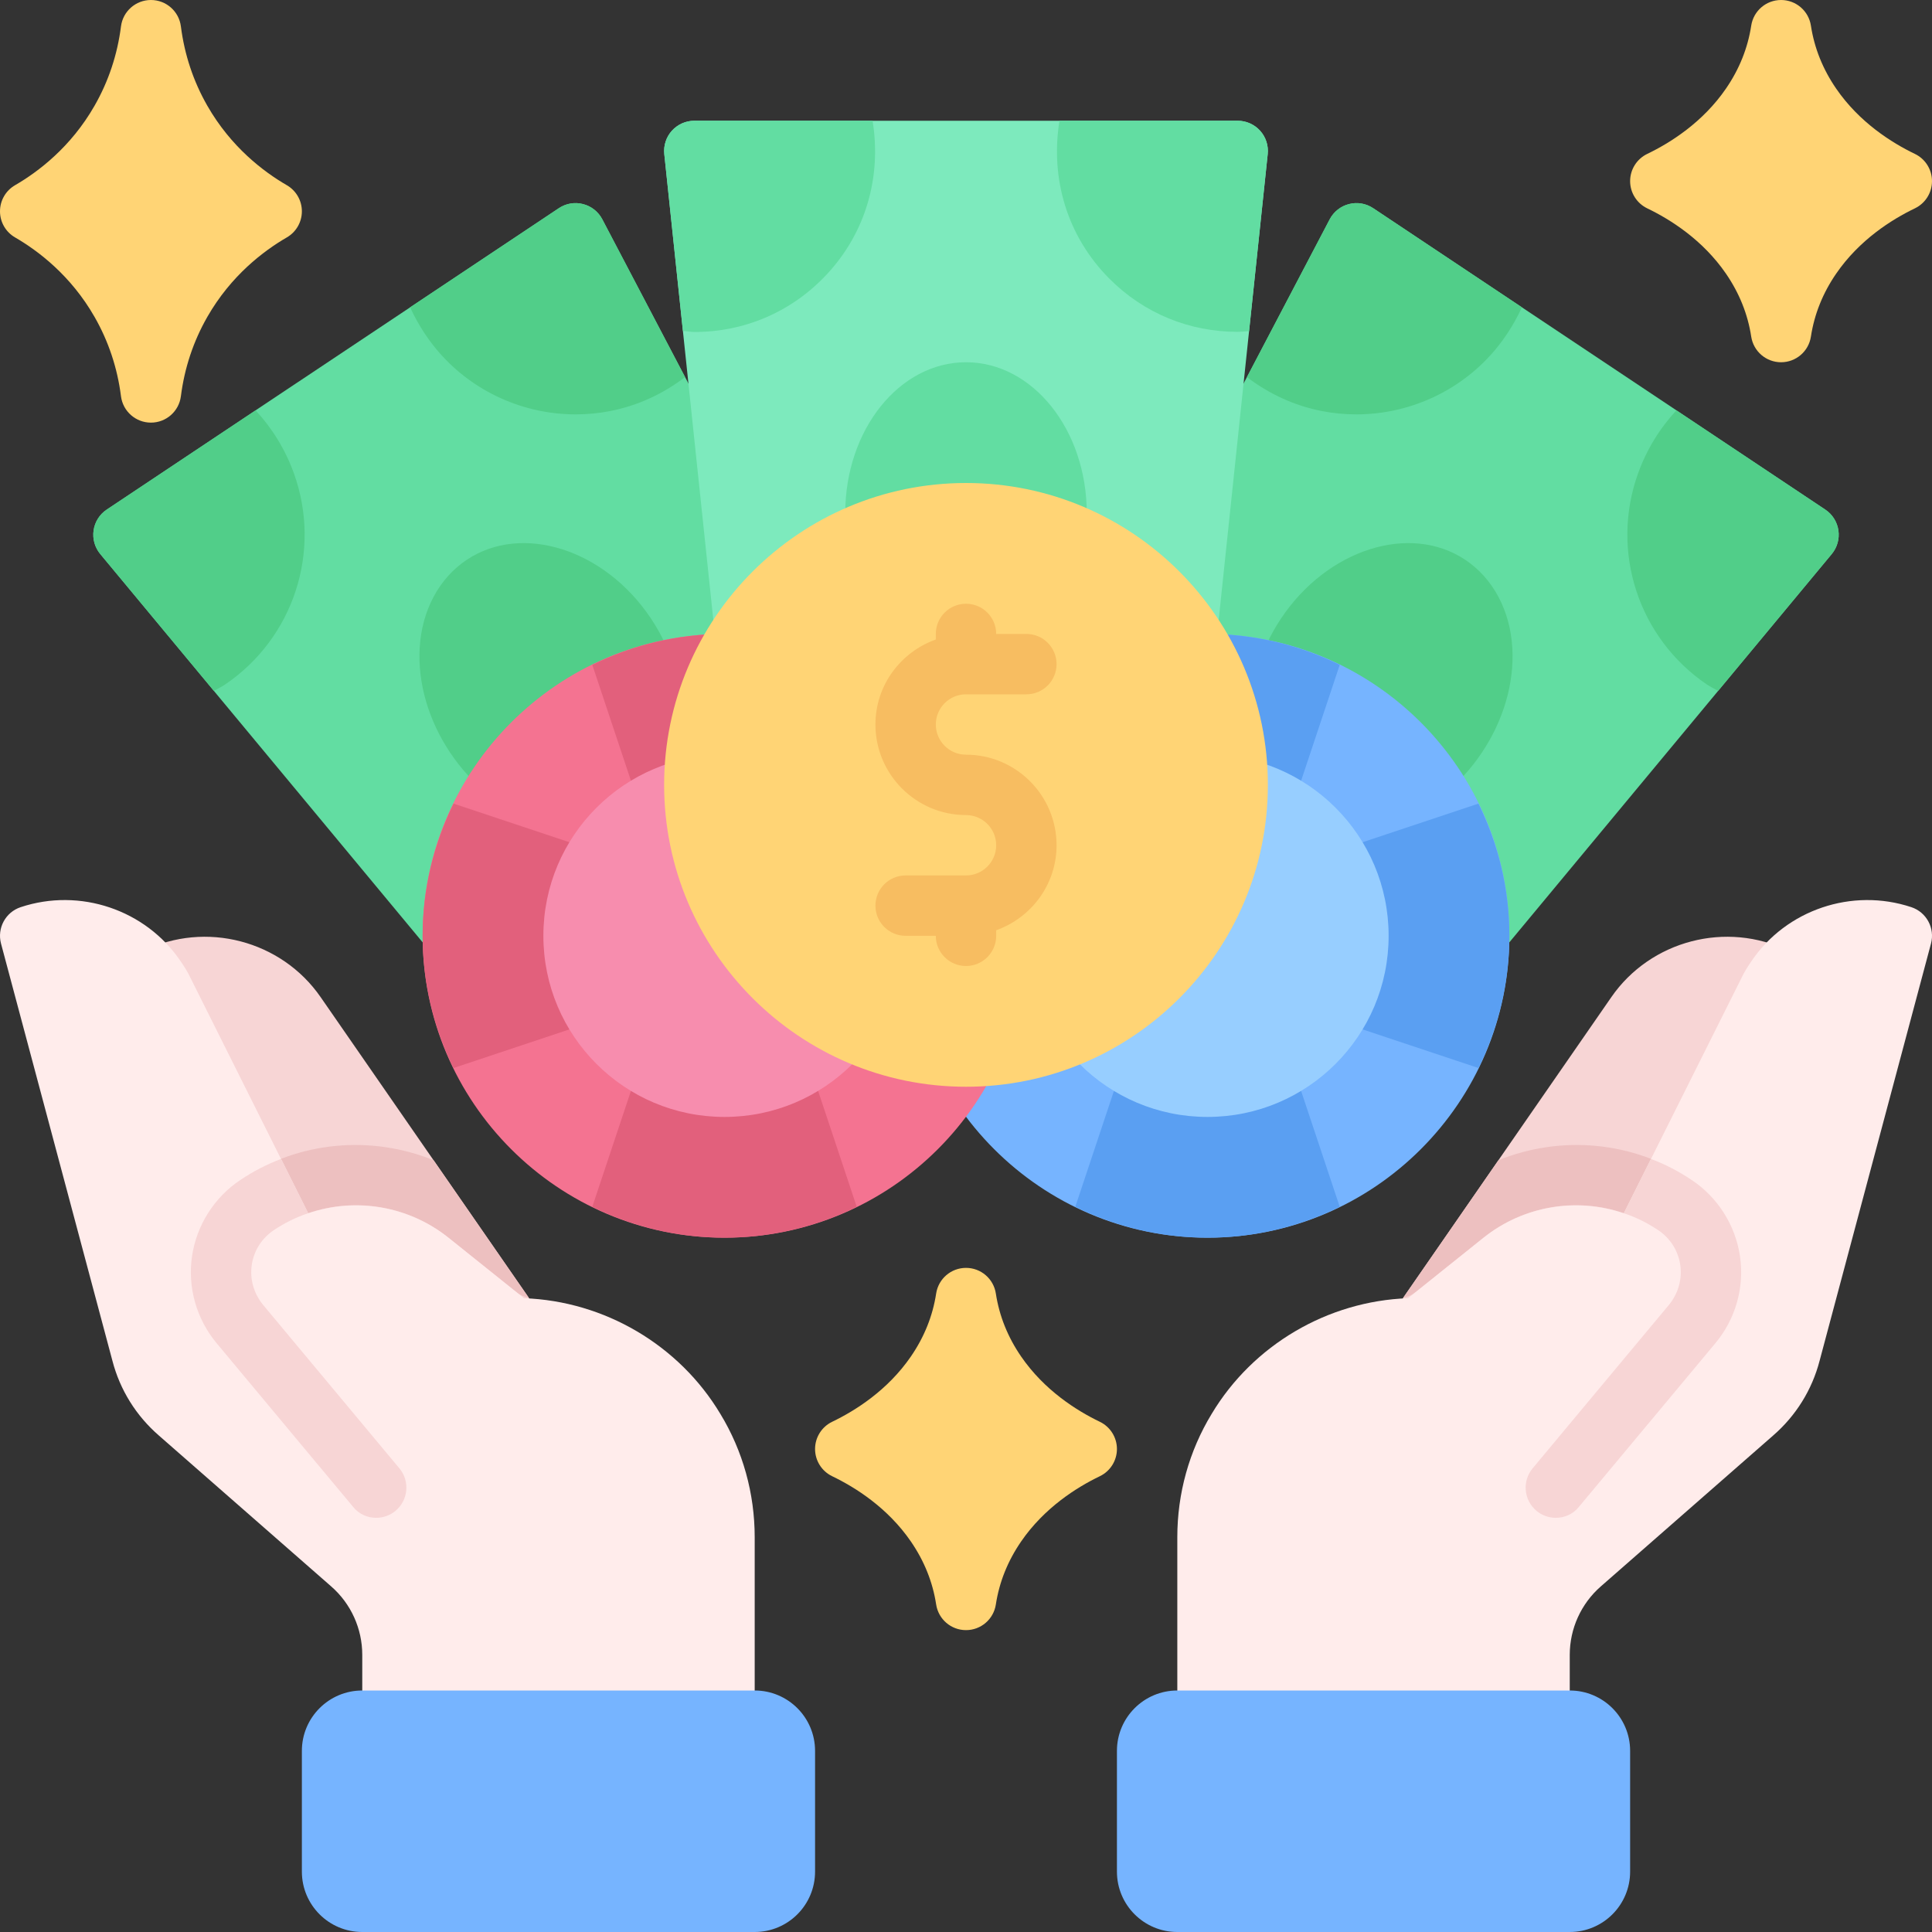
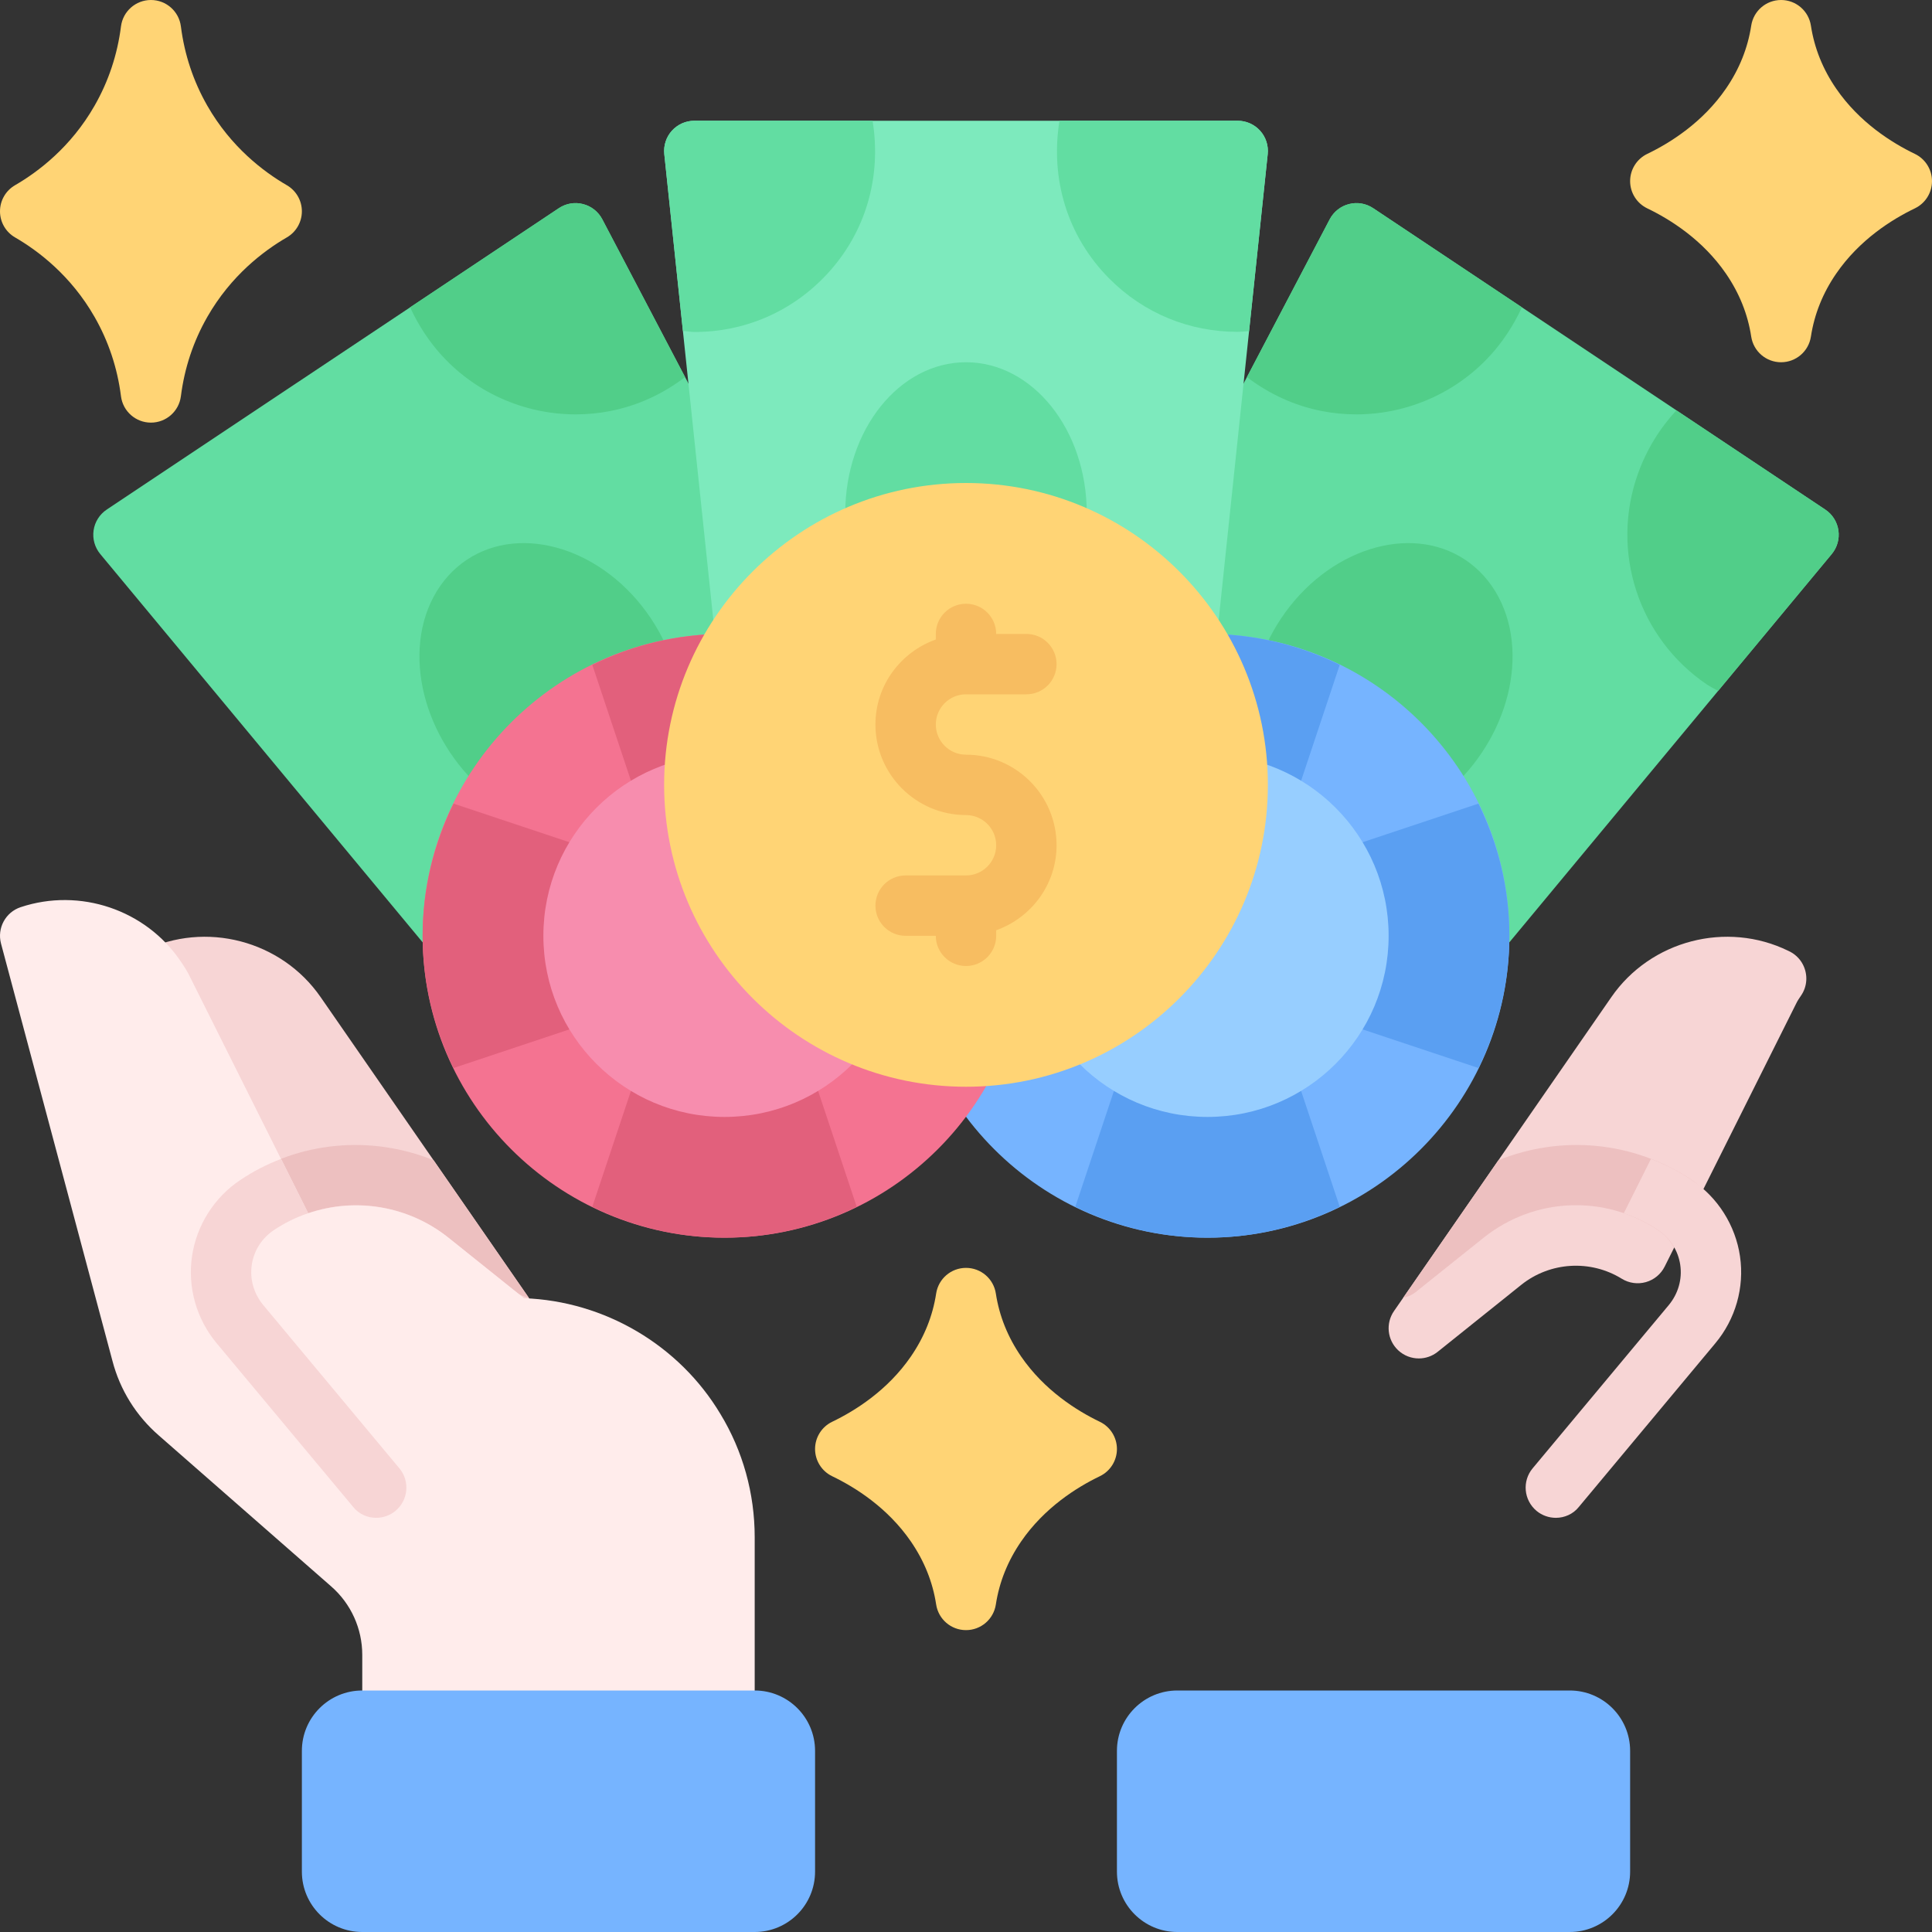
<svg xmlns="http://www.w3.org/2000/svg" width="320" height="320" viewBox="0 0 320 320" fill="none">
  <rect x="0" y="0" width="320" height="320" fill="#333333" stroke="none" />
  <g clip-path="url(#clip0_10_19417)">
    <path d="M17.675 84.404L92.56 34.482C93.739 33.696 95.199 33.437 96.569 33.799C97.941 34.145 99.101 35.063 99.76 36.318L144.137 120.913C145.324 123.178 144.611 125.971 142.482 127.392L84.24 166.22C83.39 166.787 82.426 167.06 81.469 167.06C80.026 167.06 78.603 166.44 77.621 165.254L16.598 91.758C15.695 90.664 15.297 89.243 15.502 87.841C15.707 86.44 16.496 85.19 17.675 84.404Z" fill="#62DDA2" />
    <path d="M77.305 92.725C86.475 86.606 100.164 90.967 107.813 102.432C111.373 107.768 113.157 113.896 112.835 119.687C112.488 125.918 109.646 131.255 105.04 134.326C102.261 136.182 98.968 137.124 95.499 137.124C93.218 137.124 90.862 136.714 88.528 135.889C83.06 133.96 78.091 129.956 74.532 124.619C70.972 119.282 69.188 113.154 69.51 107.363C69.856 101.133 72.698 95.796 77.305 92.725Z" fill="#51CE89" />
    <path d="M72.694 58.335C71.154 56.562 69.394 54.095 67.93 50.899L92.555 34.482C93.734 33.696 95.194 33.437 96.564 33.799C97.936 34.145 99.096 35.063 99.755 36.318L113.468 62.459C109.822 65.233 105.658 67.185 101.071 68.081C99.167 68.452 97.252 68.633 95.348 68.633C86.754 68.633 78.424 64.931 72.694 58.335Z" fill="#51CE89" />
-     <path d="M15.502 87.842C15.707 86.441 16.496 85.191 17.675 84.405L42.335 67.965C45.099 70.958 47.259 74.447 48.688 78.423C53.319 91.309 48.63 105.679 37.284 113.374C36.676 113.787 36.042 114.068 35.425 114.432L16.598 91.758C15.695 90.664 15.297 89.243 15.502 87.842Z" fill="#51CE89" />
    <path d="M302.327 84.404L227.442 34.482C226.262 33.696 224.803 33.437 223.433 33.799C222.061 34.145 220.901 35.063 220.242 36.318L175.865 120.913C174.678 123.178 175.391 125.971 177.52 127.392L235.762 166.22C236.612 166.787 237.576 167.06 238.533 167.06C239.976 167.06 241.399 166.44 242.381 165.254L303.404 91.758C304.307 90.664 304.705 89.243 304.5 87.841C304.295 86.44 303.506 85.19 302.327 84.404Z" fill="#62DDA2" />
    <path d="M242.696 92.725C233.526 86.606 219.837 90.967 212.188 102.432C208.628 107.768 206.844 113.896 207.166 119.687C207.513 125.918 210.355 131.255 214.961 134.326C217.74 136.182 221.033 137.124 224.502 137.124C226.783 137.124 229.139 136.714 231.473 135.889C236.941 133.96 241.91 129.956 245.469 124.619C249.029 119.282 250.813 113.154 250.491 107.363C250.145 101.133 247.303 95.796 242.696 92.725Z" fill="#51CE89" />
    <path d="M200 105C227.571 105 250 127.432 250 155C250 182.568 227.571 205 200 205C172.429 205 150 182.568 150 155C150 127.432 172.429 105 200 105Z" fill="#76B4FF" />
    <path d="M200.003 205C192.143 205 184.729 203.126 178.105 199.88L185.26 178.418C185.941 176.377 187.85 175 190.003 175H210.003C212.157 175 214.066 176.377 214.747 178.418L221.901 199.881C215.277 203.126 207.863 205 200.003 205Z" fill="#5A9FF2" />
    <path d="M200.003 105C192.143 105 184.729 106.874 178.105 110.12L185.26 131.582C185.941 133.623 187.85 135 190.003 135H210.003C212.157 135 214.066 133.623 214.747 131.582L221.901 110.119C215.277 106.874 207.863 105 200.003 105Z" fill="#5A9FF2" />
    <path d="M250 155C250 162.861 248.126 170.274 244.88 176.898L223.418 169.744C221.377 169.063 220 167.154 220 165V145C220 142.847 221.377 140.938 223.418 140.257L244.881 133.103C248.126 139.727 250 147.14 250 155Z" fill="#5A9FF2" />
    <path d="M200 185C216.569 185 230 171.569 230 155C230 138.431 216.569 125 200 125C183.431 125 170 138.431 170 155C170 171.569 183.431 185 200 185Z" fill="#97CEFF" />
    <path d="M47.502 30.674C43.66 28.447 38.257 24.36 34.341 17.515C32.029 13.477 30.557 9.058 29.961 4.37C29.644 1.87 27.517 0 25 0C22.483 0 20.356 1.87 20.039 4.37C19.443 9.058 17.971 13.477 15.659 17.515C11.743 24.36 6.34 28.447 2.498 30.674C0.952 31.567 0 33.213 0 35C0 36.787 0.952 38.433 2.498 39.326C6.34 41.553 11.743 45.64 15.659 52.485C17.971 56.523 19.443 60.942 20.039 65.63C20.356 68.13 22.483 70 25 70C27.517 70 29.644 68.13 29.961 65.63C30.557 60.942 32.029 56.523 34.341 52.485C38.257 45.64 43.66 41.553 47.502 39.326C49.048 38.433 50 36.787 50 35C50 33.213 49.048 31.567 47.502 30.674Z" fill="#FFD475" />
    <path d="M317.17 25.493C313.342 23.652 307.971 20.278 304.121 14.668C301.914 11.455 300.508 7.949 299.944 4.248C299.57 1.802 297.471 0 295 0C292.529 0 290.43 1.802 290.056 4.248C289.492 7.949 288.086 11.455 285.879 14.668C282.029 20.278 276.658 23.652 272.83 25.493C271.101 26.328 270 28.081 270 30C270 31.919 271.101 33.672 272.83 34.507C276.658 36.348 282.029 39.722 285.879 45.332C288.086 48.545 289.492 52.051 290.056 55.752C290.43 58.198 292.529 60 295 60C297.471 60 299.57 58.198 299.944 55.752C300.508 52.051 301.914 48.545 304.121 45.332C307.971 39.722 313.342 36.348 317.17 34.507C318.899 33.672 320 31.919 320 30C320 28.081 318.899 26.328 317.17 25.493Z" fill="#FFD475" />
    <path d="M182.17 235.493C178.342 233.652 172.971 230.278 169.121 224.668C166.914 221.455 165.508 217.949 164.944 214.248C164.57 211.802 162.471 210 160 210C157.529 210 155.43 211.802 155.056 214.248C154.492 217.949 153.086 221.455 150.879 224.668C147.029 230.278 141.658 233.652 137.83 235.493C136.101 236.328 135 238.081 135 240C135 241.919 136.101 243.672 137.83 244.507C141.658 246.348 147.029 249.722 150.879 255.332C153.086 258.545 154.492 262.051 155.056 265.752C155.43 268.198 157.529 270 160 270C162.471 270 164.57 268.198 164.944 265.752C165.508 262.051 166.914 258.545 169.121 255.332C172.971 249.722 178.342 246.348 182.17 244.507C183.899 243.672 185 241.919 185 240C185 238.081 183.899 236.328 182.17 235.493Z" fill="#FFD475" />
    <path d="M247.307 58.335C248.847 56.562 250.608 54.095 252.072 50.899L227.446 34.482C226.267 33.696 224.807 33.437 223.437 33.799C222.065 34.145 220.905 35.063 220.246 36.318L206.533 62.459C210.179 65.233 214.343 67.185 218.93 68.081C220.835 68.452 222.749 68.633 224.653 68.633C233.247 68.633 241.577 64.931 247.307 58.335Z" fill="#51CE89" />
    <path d="M304.496 87.842C304.291 86.441 303.502 85.191 302.323 84.405L277.663 67.965C274.899 70.958 272.739 74.447 271.31 78.423C266.679 91.309 271.369 105.679 282.714 113.374C283.322 113.787 283.956 114.068 284.574 114.432L303.4 91.758C304.303 90.664 304.701 89.243 304.496 87.842Z" fill="#51CE89" />
    <path d="M208.716 21.655C207.766 20.601 206.416 20 205 20H115C113.584 20 112.234 20.601 111.284 21.655C110.337 22.705 109.88 24.111 110.027 25.523L120.027 120.522C120.295 123.066 122.441 125 125 125H195C197.559 125 199.705 123.066 199.973 120.522L209.973 25.523C210.12 24.111 209.663 22.705 208.716 21.655Z" fill="#7DEABD" />
    <path d="M120 105C92.429 105 70 127.432 70 155C70 182.568 92.429 205 120 205C147.571 205 170 182.568 170 155C170 127.432 147.571 105 120 105Z" fill="#F47391" />
    <path d="M120.003 205C127.863 205 135.277 203.126 141.901 199.88L134.746 178.418C134.065 176.377 132.156 175 130.003 175H110.003C107.849 175 105.94 176.377 105.259 178.418L98.106 199.881C104.729 203.126 112.143 205 120.003 205Z" fill="#E2607C" />
    <path d="M120.003 105C127.863 105 135.277 106.874 141.901 110.12L134.746 131.582C134.065 133.623 132.156 135 130.003 135H110.003C107.849 135 105.94 133.623 105.259 131.582L98.106 110.119C104.729 106.874 112.143 105 120.003 105Z" fill="#E2607C" />
    <path d="M70 155C70 162.861 71.874 170.274 75.12 176.898L96.582 169.744C98.623 169.063 100 167.154 100 165V145C100 142.847 98.623 140.938 96.582 140.257L75.119 133.103C71.874 139.727 70 147.14 70 155Z" fill="#E2607C" />
    <path d="M120 185C136.569 185 150 171.569 150 155C150 138.431 136.569 125 120 125C103.431 125 90 138.431 90 155C90 171.569 103.431 185 120 185Z" fill="#F78DAE" />
    <path d="M160 110C171.046 110 180 98.807 180 85C180 71.193 171.046 60 160 60C148.954 60 140 71.193 140 85C140 98.807 148.954 110 160 110Z" fill="#62DDA2" />
    <path d="M160 80C132.429 80 110 102.432 110 130C110 157.568 132.429 180 160 180C187.571 180 210 157.568 210 130C210 102.432 187.571 80 160 80Z" fill="#FFD475" />
    <path d="M160 125C157.244 125 155 122.759 155 120C155 117.241 157.244 115 160 115H170C172.761 115 175 112.764 175 110C175 107.236 172.761 105 170 105H165C165 102.236 162.761 100 160 100C157.239 100 155 102.236 155 105V105.921C149.193 107.992 145 113.49 145 120C145 128.271 151.729 135 160 135C162.756 135 165 137.241 165 140C165 142.759 162.756 145 160 145H150C147.239 145 145 147.236 145 150C145 152.764 147.239 155 150 155H155C155 157.764 157.239 160 160 160C162.761 160 165 157.764 165 155V154.079C170.807 152.008 175 146.51 175 140C175 131.729 168.271 125 160 125Z" fill="#F7BD61" />
    <path d="M205.001 20H175.483C173.928 29.581 176.759 39.146 183.751 46.162C189.535 51.968 197.077 54.961 204.948 54.961C205.591 54.961 206.241 54.88 206.889 54.84L209.975 25.523C210.121 24.111 209.664 22.705 208.717 21.655C207.767 20.601 206.417 20 205.001 20Z" fill="#62DDA2" />
    <path d="M144.527 20H115C113.584 20 112.234 20.601 111.284 21.655C110.337 22.705 109.88 24.111 110.027 25.523L113.11 54.812C113.754 54.852 114.404 54.985 115.044 54.985C123.333 54.985 131.213 51.645 137.039 45.342C143.453 38.4 146.021 29.206 144.527 20Z" fill="#62DDA2" />
    <path d="M298.604 159.729C298.074 158.718 297.215 157.937 296.201 157.488C285.967 152.485 273.389 155.757 266.89 165.154L230.889 217.153C229.475 219.194 229.776 221.965 231.59 223.657C232.547 224.548 233.772 225 235 225C236.104 225 237.21 224.636 238.128 223.901L251.971 212.808C256.739 208.994 263.431 208.591 268.621 211.802C269.812 212.537 271.265 212.739 272.615 212.358C273.968 211.975 275.096 211.04 275.723 209.785L297.476 166.274C297.708 165.779 298.015 165.325 298.311 164.895C299.37 163.367 299.466 161.377 298.604 159.729Z" fill="#F7D5D5" />
    <path d="M248.186 192.169L232.412 214.953C233.139 214.793 233.845 214.518 234.465 214.024L245.739 205.003C254.111 198.313 265.727 197.808 274.641 203.753C275.776 204.508 276.652 205.51 277.288 206.654L282.103 197.024C281.482 196.474 280.887 195.898 280.19 195.432C270.493 188.97 258.556 187.975 248.186 192.169Z" fill="#EDC0C0" />
-     <path d="M316.582 150.256C306.768 146.99 295.859 150.681 290.088 159.207C289.485 160.076 288.894 161.023 288.477 161.914L268.953 200.964C261.157 198.301 252.349 199.71 245.723 204.998L233.213 215.024C219.897 215.498 207.52 222.766 200.679 234.202C196.963 240.315 195 247.368 195 254.6V285C195 287.761 197.239 290 200 290H255C257.761 290 260 287.761 260 285V274.099C260 269.751 261.873 265.618 265.144 262.761L293.674 237.778C297.463 234.495 300.129 230.2 301.382 225.388L319.832 156.289C320.513 153.735 319.089 151.091 316.582 150.256Z" fill="#FFECEB" />
    <path d="M260 280H195C189.477 280 185 284.477 185 290V310C185 315.523 189.477 320 195 320H260C265.523 320 270 315.523 270 310V290C270 284.477 265.523 280 260 280Z" fill="#76B4FF" />
    <path d="M284.102 222.501L261.502 249.601C260.552 250.8 259.102 251.4 257.702 251.4C256.552 251.4 255.402 251.001 254.502 250.251C252.352 248.451 252.102 245.301 253.852 243.201L276.452 216.1C277.952 214.25 278.652 211.901 278.302 209.5C277.952 207.151 276.652 205.1 274.652 203.751C272.852 202.551 270.952 201.601 268.952 200.951L273.452 191.951C275.802 192.851 278.052 194.001 280.202 195.45C284.502 198.3 287.452 202.95 288.202 208.101C288.952 213.25 287.452 218.501 284.102 222.501Z" fill="#F7D5D5" />
    <path d="M21.392 159.729C21.922 158.718 22.781 157.937 23.794 157.488C34.029 152.485 46.607 155.757 53.106 165.154L89.107 217.153C90.52 219.194 90.22 221.965 88.406 223.657C87.449 224.548 86.224 225 84.996 225C83.892 225 82.786 224.636 81.868 223.901L68.025 212.808C63.257 208.994 56.565 208.591 51.375 211.802C50.183 212.537 48.731 212.739 47.381 212.358C46.028 211.975 44.9 211.04 44.273 209.785L22.52 166.274C22.288 165.779 21.98 165.325 21.685 164.895C20.625 163.367 20.53 161.377 21.392 159.729Z" fill="#F7D5D5" />
    <path d="M71.817 192.169L87.591 214.953C86.864 214.793 86.158 214.518 85.538 214.024L74.264 205.003C65.892 198.313 54.276 197.808 45.362 203.753C44.227 204.508 43.351 205.51 42.715 206.654L37.9 197.024C38.521 196.474 39.116 195.898 39.813 195.432C49.51 188.97 61.447 187.975 71.817 192.169Z" fill="#EDC0C0" />
    <path d="M3.419 150.256C13.234 146.99 24.142 150.681 29.914 159.207C30.517 160.076 31.108 161.023 31.525 161.914L51.049 200.964C58.844 198.301 67.653 199.71 74.279 204.998L86.789 215.024C100.104 215.498 112.482 222.766 119.323 234.202C123.039 240.315 125.001 247.368 125.001 254.6V285C125.001 287.761 122.763 290 120.001 290H65.001C62.24 290 60.002 287.761 60.002 285V274.099C60.002 269.751 58.129 265.618 54.857 262.761L26.327 237.778C22.538 234.495 19.872 230.2 18.62 225.388L0.17 156.289C-0.511 153.735 0.912 151.091 3.419 150.256Z" fill="#FFECEB" />
    <path d="M125 280H60C54.477 280 50 284.477 50 290V310C50 315.523 54.477 320 60 320H125C130.523 320 135 315.523 135 310V290C135 284.477 130.523 280 125 280Z" fill="#76B4FF" />
    <path d="M35.901 222.501L58.501 249.601C59.451 250.8 60.901 251.4 62.301 251.4C63.451 251.4 64.601 251.001 65.501 250.251C67.651 248.451 67.901 245.301 66.151 243.201L43.551 216.1C42.051 214.25 41.351 211.901 41.701 209.5C42.051 207.151 43.351 205.1 45.351 203.751C47.151 202.551 49.051 201.601 51.051 200.951L46.551 191.951C44.201 192.851 41.951 194.001 39.801 195.45C35.501 198.3 32.551 202.95 31.801 208.101C31.051 213.25 32.551 218.501 35.901 222.501Z" fill="#F7D5D5" />
  </g>
  <defs>
    <clipPath id="clip0_10_19417">
      <rect width="320" height="320" fill="white" />
    </clipPath>
  </defs>
</svg>